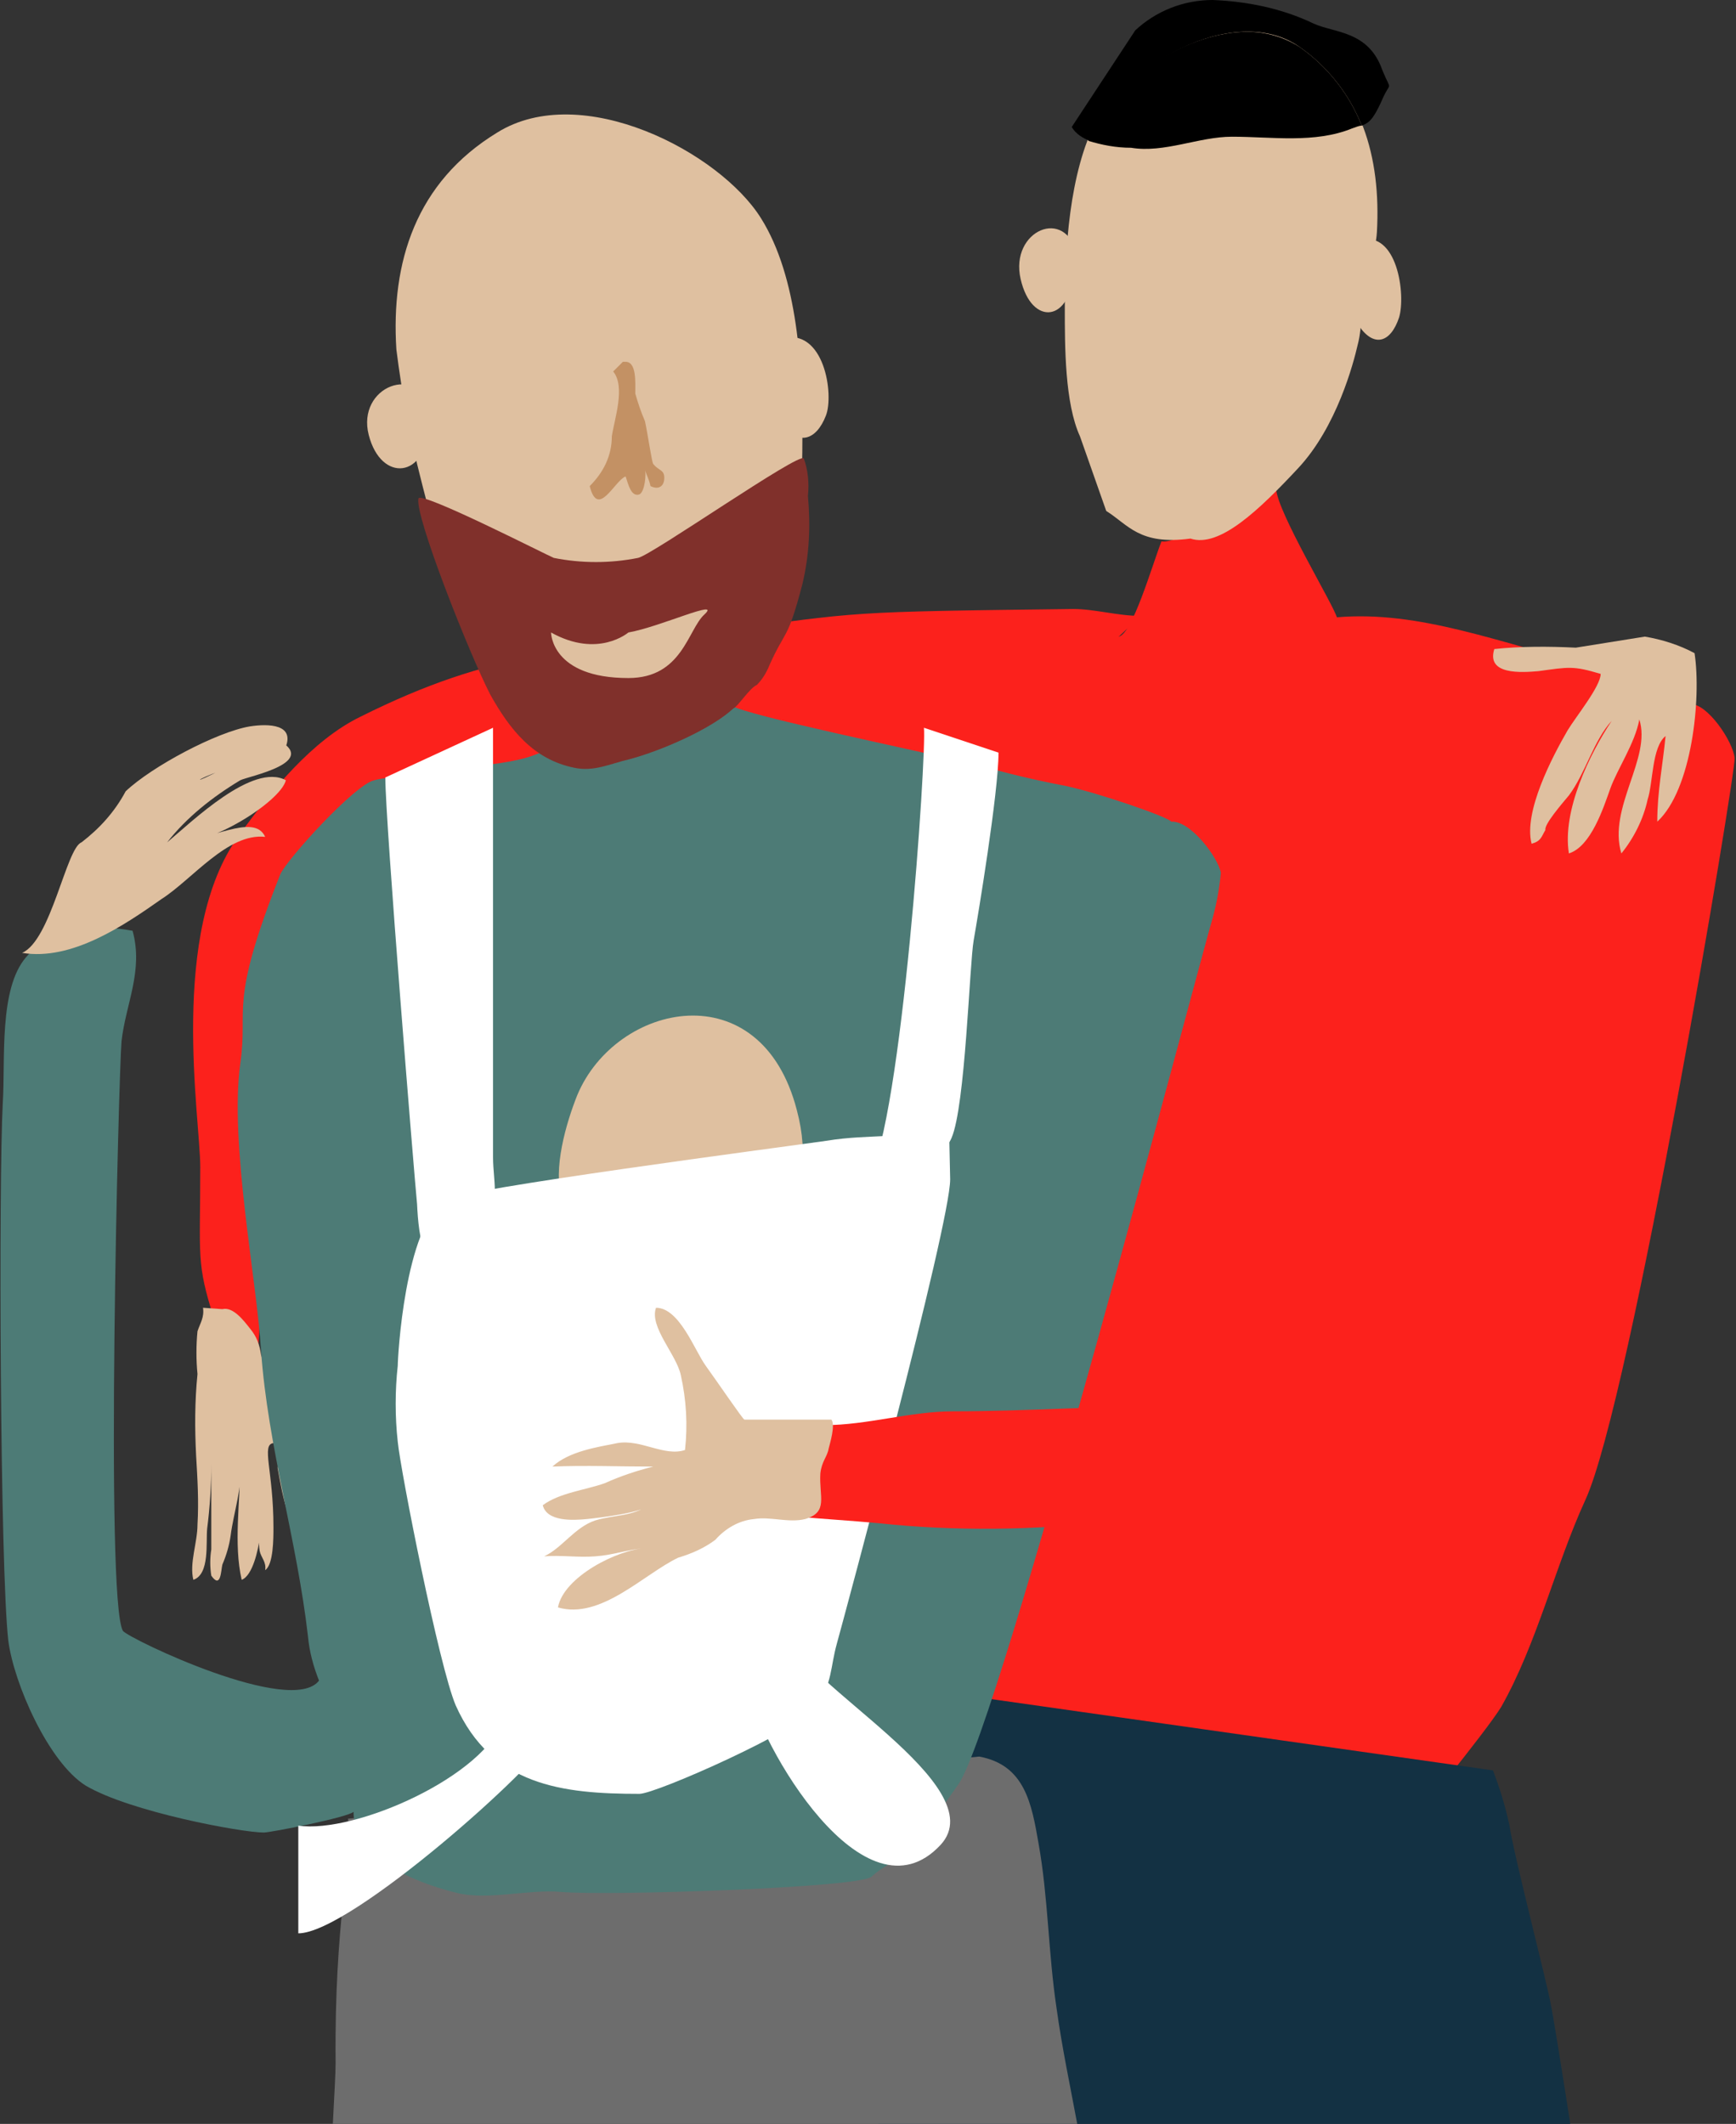
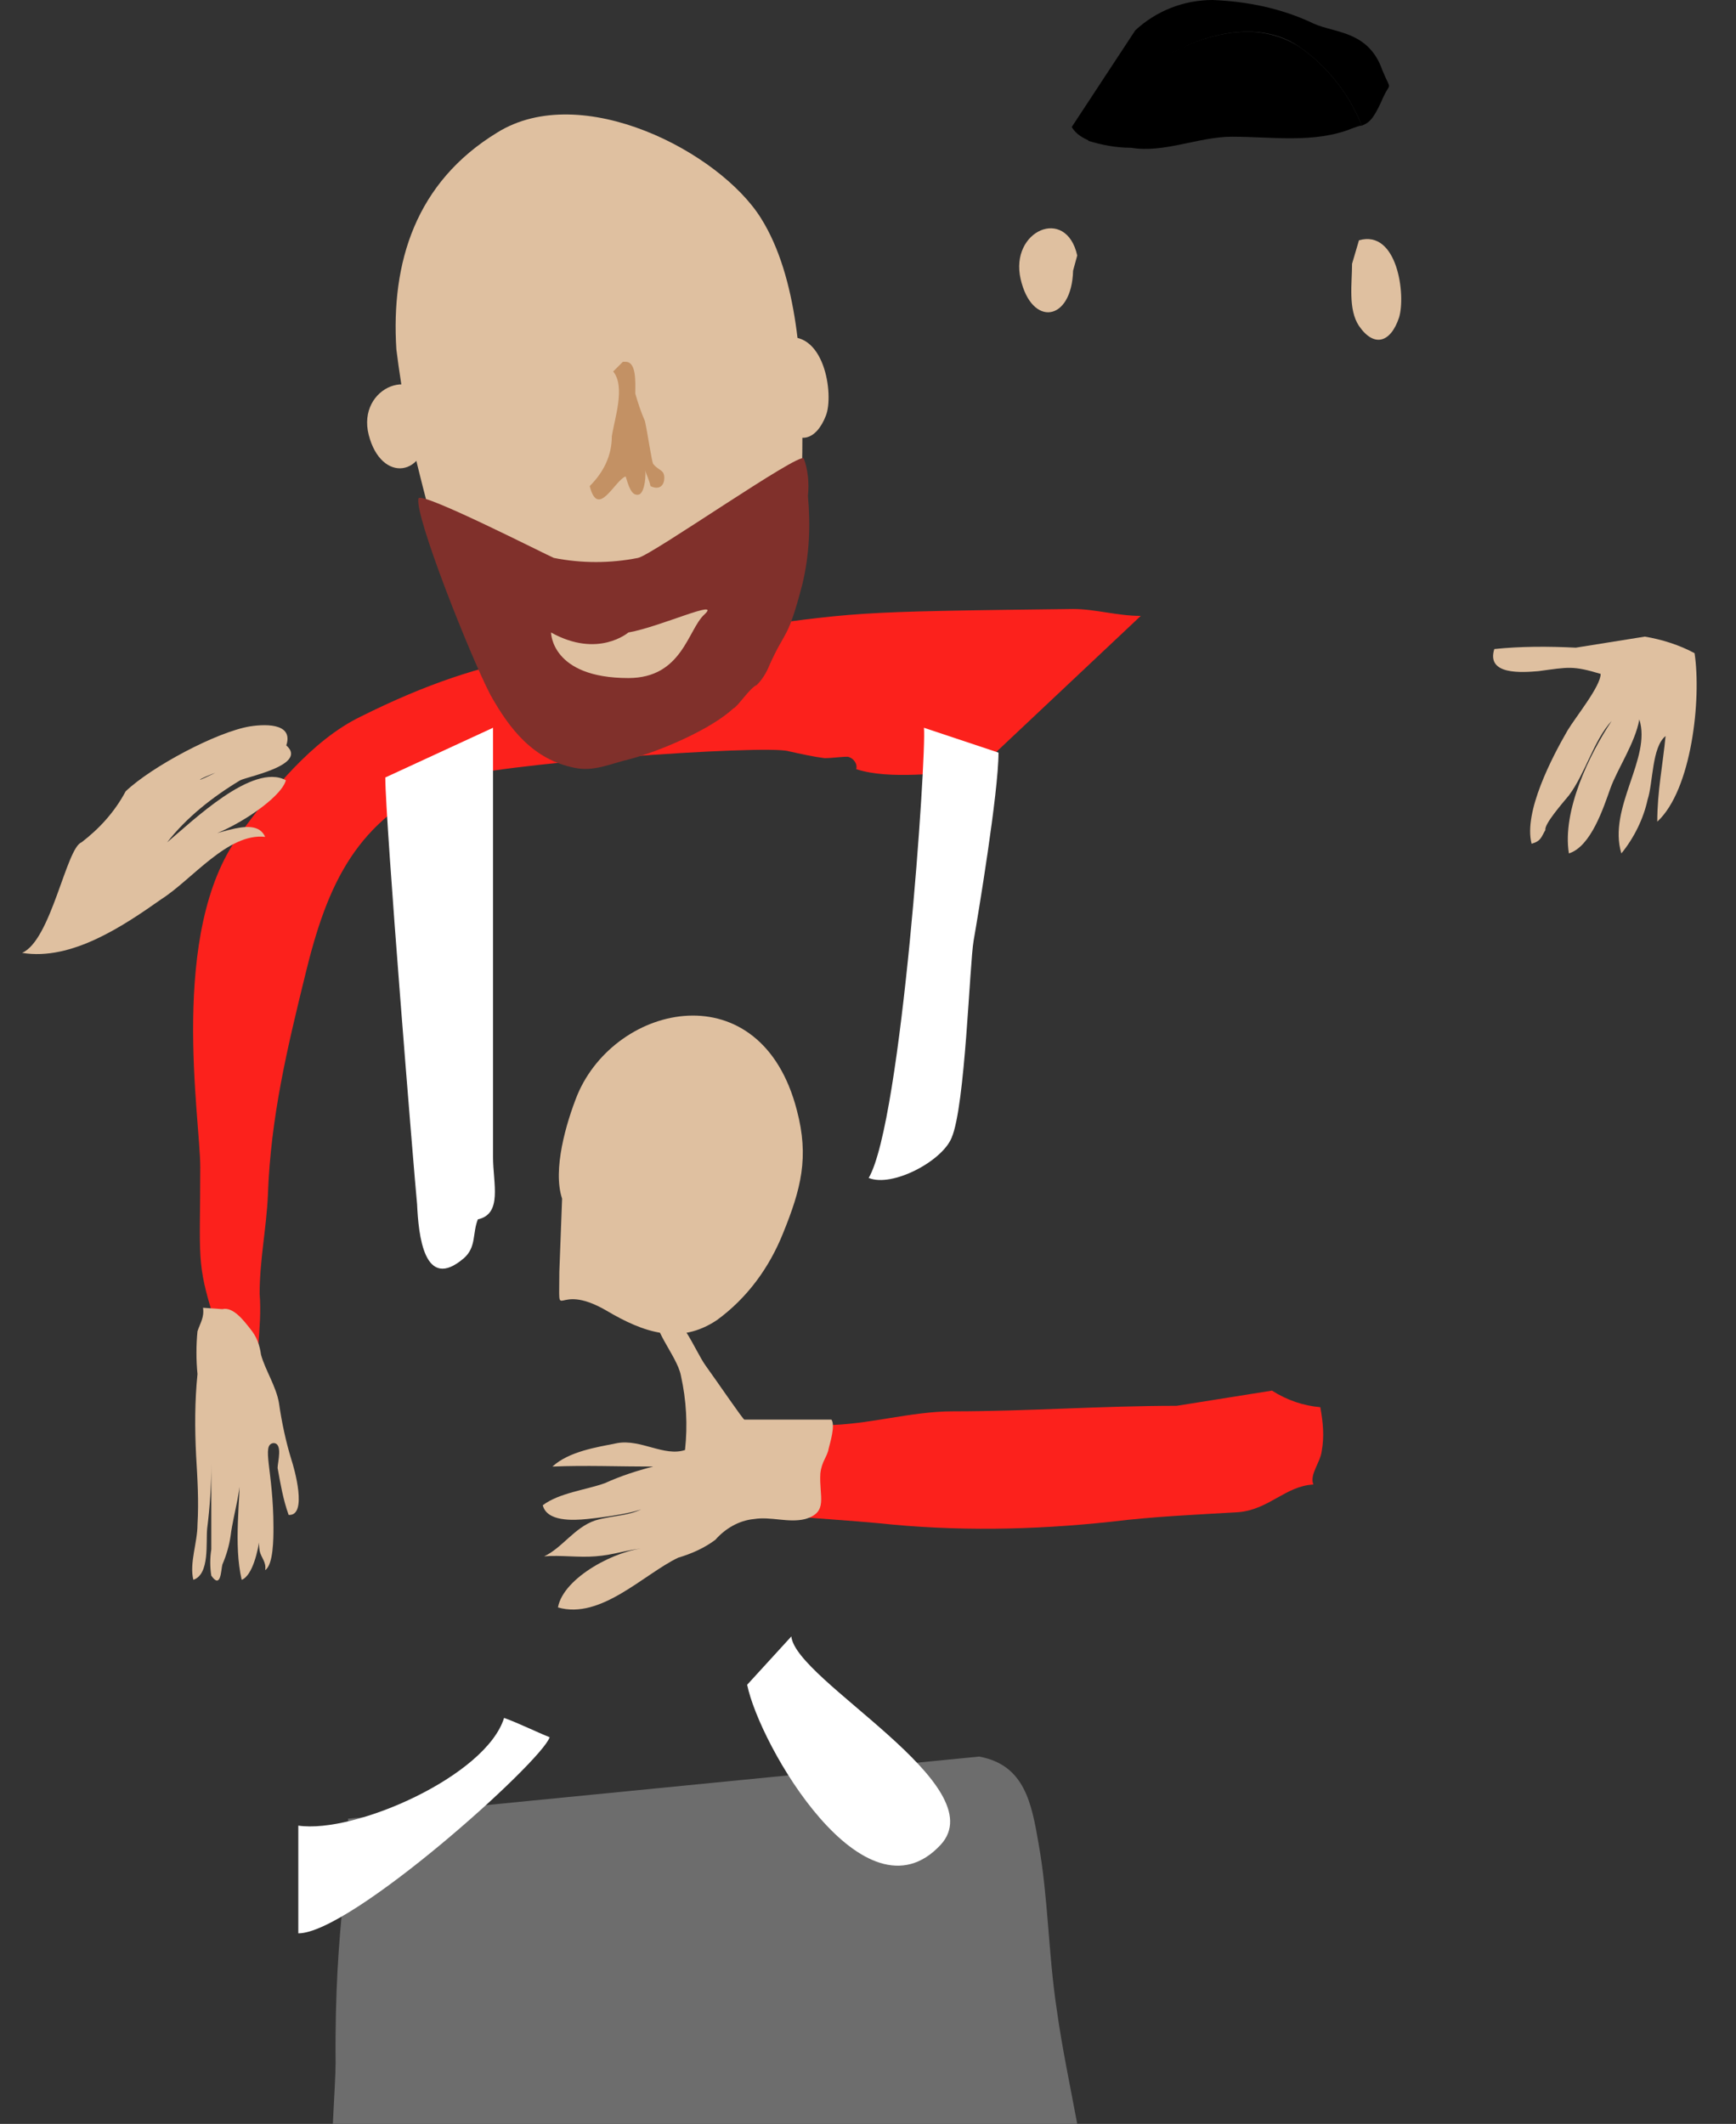
<svg xmlns="http://www.w3.org/2000/svg" version="1.1" id="Ebene_1" x="0px" y="0px" viewBox="0 0 125.7 153.8" style="enable-background:new 0 0 125.7 153.8;" xml:space="preserve">
  <rect x="0" y="0" width="125.7" height="153.8" fill="#333333" stroke="none" />
  <style type="text/css">
	.st0{fill:#FC211C;}
	.st1{fill:#80302B;}
	.st2{fill:#DFC0A0;}
	.st3{fill:#133143;}
	.st4{fill:#6D6D6D;}
	.st5{fill:#4D7B76;}
	.st6{fill:#FFFFFF;}
	.st7{fill:#C39164;}
</style>
  <title>paar-maenner</title>
  <g>
    <g id="Ebene_1-2">
      <path class="st0" d="M82.6,44.6c-1.7,0-3.3-0.5-4.9-0.5c-16.5,0.2-15.4,0.2-25.6,1.6c-10.9,1.5-16.2,1.3-26,6.2    c-3.5,1.7-6.5,5.4-8.8,8.6c-5.1,7-2.8,20.5-2.8,24c0,6.6-0.3,6.9,1,11c0.4,1.4,1.7,2.5,3.2,2c0.1-1.3,0.2-2.6,0.1-3.8    c0-2.5,0.5-4.8,0.6-7.2c0.2-5.6,1.4-10.6,2.7-15.9c1.6-6.6,3.7-11.3,10.3-14.1c2.9-1.2,23.1-2.6,24.7-2.1c0.9,0.2,1.8,0.4,2.6,0.5    c0.6,0,1.1-0.1,1.7-0.1c0.4,0.1,0.7,0.5,0.6,0.9c0,0,0,0,0,0c2.5,0.8,6,0.2,8.7,0.2h-0.1" />
      <path class="st1" d="M68.9,48.2L68.9,48.2z" />
-       <path class="st0" d="M84.1,39.2c1.1,0.2,4.3-2,5.3-2.2c1.4-0.2,1.8-0.9,3-1.6c0.1,1.7,4.1,8.3,4.4,9.3c6-0.5,11.6,1.8,18.8,3.6    c2.1,0.5,4.6,1.7,6.6,1.8c0.1,0.3,0.1,0.6,0.2,0.9c1.2-0.1,3.1,2.7,3.2,3.9c0.1,1-7.5,46.5-10.8,53.7c-2.2,4.8-3.5,10.4-6.1,15    c-1.1,1.8-6.9,8.9-7.7,9.8c-2.5,2.7-22.6-1.1-24.6-1.6c-1.9-0.5-3.7-1.4-5.3-2.6c-1.6-1.5-8.7-48.8-8.8-54.1    c0-1.9,1.9-17.6,2.8-20.1c0.3-1.1,0.8-2.2,1.4-3.2c0.5-0.7-0.1-0.8,0.7-1.4s1.4-0.5,2.1-0.9s0.6-1.3,1.9-1.7    c1-0.3,2.3-0.3,3.4-0.5c2.1-0.5,4.3-0.6,6.4-1.2C82,45.9,83.4,41,84.1,39.2" />
-       <path class="st2" d="M78.2,31.6c-1.1-2.4-1.1-6.5-1.1-9.3c0-4.1,0.3-9.8,2.3-13.6c2.3-4.2,10-8.6,14.7-5.4    c4.5,3.1,5.9,8.1,5.6,13.5c-0.1,1.5-0.6,2.2-0.9,3.7s-0.1,3-0.5,4.5c-0.3,1.3-1.5,5.9-4.3,8.9s-5.7,5.8-7.8,5.1    c-3.7,0.5-4.5-1-6.1-2L78.2,31.6" />
      <path class="st2" d="M78,18.5c-0.8-3.6-4.9-1.8-4.1,1.7s3.7,3.1,3.8-0.6" />
      <path class="st2" d="M97.9,19.1c0,1.4-0.3,3.3,0.5,4.5c1.1,1.6,2.3,1.2,2.9-0.6c0.5-1.6-0.1-6.4-2.9-5.6" />
      <path class="st1" d="M27.2,56.8L27.2,56.8z" />
      <path d="M87.8,0c-2.1,0-4.1,0.8-5.6,2.2l-4.6,7c0.3,0.5,0.8,0.8,1.3,1C81,4.7,89.4,0.1,94.1,3.4c2,1.4,3.6,3.4,4.5,5.7    c0.5-0.2,0.8-0.4,1.4-1.7c0.7-1.7,0.8-0.6,0.1-2.3c-1-2.9-3.5-2.7-5-3.4C92.8,0.6,90.3,0.1,87.8,0" />
      <path d="M90.3,2.3c-4.1,0-9.7,3.2-11.5,7.9c1,0.3,2,0.5,3.1,0.5c2.4,0.4,4.9-0.8,7.3-0.8c2.9,0,6,0.5,8.7-0.6    c0.3-0.1,0.5-0.2,0.7-0.2c-0.9-2.3-2.5-4.3-4.5-5.7C93,2.7,91.7,2.3,90.3,2.3" />
      <path class="st2" d="M114.1,46.9c-2-0.1-4-0.1-5.9,0.1c-0.6,1.9,2,1.7,3.2,1.6c2.2-0.3,2.5-0.4,4.5,0.2c0,0.9-1.8,3.1-2.4,4.1    c-1.1,1.9-3.2,5.9-2.6,8.2c0.7-0.2,0.7-0.5,1-1c-0.1-0.4,1.2-1.9,1.7-2.5c1.2-1.6,1.8-4,3.1-5.4c-1.6,2.4-3.6,6.5-3.1,9.6    c1.6-0.5,2.5-3.3,3-4.7s1.8-3.3,2.1-5c0.9,2.8-2.3,6.4-1.3,9.7c0.9-1.1,1.6-2.5,1.9-3.9c0.4-1.2,0.3-3.8,1.3-4.6    c-0.2,2.1-0.6,4-0.6,6.2c2.5-2.3,3.2-8.9,2.7-12.2c-1.1-0.6-2.4-1-3.6-1.2" />
      <path class="st2" d="M14.7,94.7c0.1,0.7-0.2,1.1-0.4,1.7c-0.1,1-0.1,2.1,0,3.1c-0.2,2-0.2,3.9-0.1,5.9c0.1,1.7,0.2,3.3,0.1,5    c0,1.3-0.6,2.8-0.3,4c1.2-0.4,0.9-2.7,1-3.7c0.2-1.6,0.3-3.1,0.3-4.7v6.2c-0.1,0.6-0.1,1.3,0,1.9c0.7,1,0.7-0.4,0.8-0.8    c0.3-0.7,0.5-1.4,0.6-2.1c0.2-1.6,0.9-3.7,0.7-5.2c0,2.7-0.5,5.8,0.1,8.4c0.8-0.3,1.2-2.2,1.3-3c0.1-1.6,0.1-3.2,0-4.9    c0,5.7-0.1,5,0,5.8c0.1,0.5,0.5,0.8,0.4,1.4c0.6-0.4,0.6-2.3,0.6-3.1c0-4.1-0.9-6,0-6.1c0.7,0,0.3,1.4,0.3,1.8    c0.2,1.1,0.4,2.3,0.8,3.4c1.4,0.1,0.4-3.4,0.2-4c-0.4-1.3-0.7-2.7-0.9-4.1c-0.2-1.2-1-2.4-1.3-3.5c-0.1-0.7-0.3-1.3-0.8-1.9    c-0.4-0.5-1.2-1.6-2-1.4" />
-       <path class="st3" d="M113.7,153.8c-0.7-4.5-1.3-8.2-1.4-8.6c-0.2-1.3-2.7-10.9-3-13c-0.3-1.4-0.7-2.7-1.2-4l-38.7-5.5    c0.2,2.3-0.6,4.4-1.2,6.5c-1,3.3-1.7,6.7-2.5,10c-0.5,1.9-1.3,7.4-2.1,14.6H113.7z" />
      <path class="st4" d="M24.1,153.8H78c-0.5-2.7-1.1-5.5-1.5-8.4c-0.6-4-0.6-8-1.3-11.9c-0.5-2.9-1-5.7-4.3-6.3l-45.7,4.5    c0.3,3.1-1,7.3-0.9,17.7C24.3,150.2,24.2,151.8,24.1,153.8z" />
-       <path class="st5" d="M88.4,63.2c-0.2-1.1-2.2-3.8-3.6-3.7c-0.1-0.3-5.3-2.1-7.7-2.6c-2.1-0.4-4.2-0.9-6.3-1.5    C66.2,54.3,54,51.8,53,51.1c-1.2-0.9-2-4.9-2.1-6.6c-1.3,0.8-1.7,1.3-3.4,1.6c-1.9,0.3-3.8,0.5-5.7,0.5l0.9,0.5    c-0.7,1.7,0.2,6-1.8,6.7c-1,0.3-1.8,0.8-2.9,1.1c-2.3,0.6-4.8,0.6-7.1,1.1c-1.2,0.3-2.7,0.2-3.8,0.5c-1.4,0.3-6.3,5.7-6.8,6.8    c-3.8,9.6-2.3,9.6-2.9,13.7c-0.8,5.8,1.2,15.7,1.5,20.8c0.5,7,2.6,13.7,3.4,20.7c0.1,1.1,0.4,2.2,0.8,3.2c-2,2.6-13.7-3-14.2-3.6    c-1.3-2.2-0.3-40.5-0.1-42.7c0.3-2.7,1.6-5.1,0.8-8c-2.7-0.5-5.8-0.3-7.7,1.9c-2,2.3-1.5,7.4-1.7,10.6c-0.3,5.7-0.2,33.6,0.4,38.9    c0.4,3.1,2.9,8.8,5.6,10.5c3.2,1.9,11.3,3.4,12.9,3.4c0.5,0,6.1-1.1,6.5-1.5c0,1.3,0.6,2.6,1.7,3.4c1.8,1.2,3.8,2,5.9,2.5    c2.2,0.5,5.1-0.3,7.4-0.1c3.4,0.3,21.6-0.3,22.5-1.1c1.4-1.3,2-0.5,6.3-6.7c3-4.3,17.6-60.1,18.4-62.7    C88.1,65.4,88.3,64.3,88.4,63.2" />
      <path class="st2" d="M1.6,69c2.1-0.9,3.2-7.6,4.3-8c1.3-1,2.4-2.2,3.2-3.7c1.9-1.8,6.6-4.3,9-4.7c1.3-0.2,3.4-0.2,2.5,1.7    c-0.5,1-3.1,1.1-3.9,1.3c-2.1,0.6-3,1.3-1.4,0.5c1.4-0.7,3.7-1.5,4.7-2.6c3.3,1.7-2,2.7-2.6,3c-2,1.2-3.9,2.7-5.3,4.5    c1.8-1.5,6.2-5.8,8.6-4.5c-0.4,1.6-5.8,4.9-7.6,4.3c1.9,0.2,5.3-2,6.1-0.2c-2.7-0.3-5.3,3.1-7.5,4.5C9,67,5.2,69.6,1.6,69" />
      <path class="st6" d="M27.9,56.3c0,3.2,2.1,28.9,2.3,30.9c0.1,2.2,0.5,6.4,3.4,3.9c0.9-0.8,0.6-1.8,1-2.8c1.8-0.4,1.1-2.6,1.1-4.5    V52.7" />
      <path class="st6" d="M66.9,52.7c0.2,1.9-1.6,28.5-4,32.6c1.7,0.7,5.3-1.2,6-2.9c1-2.3,1.3-12.6,1.6-14.3s1.8-10.7,1.8-13.6" />
      <path class="st6" d="M21.6,132.2c4.1,0.6,13.6-3.6,14.9-7.8c1.1,0.4,2.3,1,3.3,1.4c-0.6,1.8-14.4,14.2-18.2,14.2" />
      <path class="st6" d="M54.1,122c0.9,4.4,8.5,17.5,14,11.6c4-4.3-10.5-11.9-10.8-15.1" />
      <path class="st2" d="M40.7,86.8c-0.7-2.1,0.3-5.5,1.1-7.5c2.8-6.7,13.3-9,15.9,1.1c0.9,3.4,0.3,5.7-1,8.9c-1,2.5-2.6,4.7-4.8,6.3    c-2.7,1.8-5.3,0.9-8-0.7c-3.8-2.2-3.4,1.2-3.4-2.8" />
-       <path class="st6" d="M68.8,85.4c0,3.3-7.7,31.8-8.2,33.6s-0.3,2.8-1.5,4.6c-1,1.6-11.6,6.3-12.8,6.3c-5.6,0-10.7-0.6-13.3-6.4    c-1.2-2.8-4-17-4.2-19.1c-0.2-1.8-0.2-3.7,0-5.5c0-0.6,0.5-10,3.4-12c1.2-0.8,24.2-3.8,27.7-4.3c3-0.5,6-0.1,8.8-1v-0.8" />
      <path class="st2" d="M56.6,42.2c1.4-2.8,1.5-7.6,1.5-10.7c0-4.8-0.3-11.4-3-15.7c-3-4.8-13-10-19.1-6.2c-5.9,3.6-7.7,9.4-7.3,15.7    c0.4,3.2,1,6.4,1.8,9.5c0.4,1.5,4.8,21.4,16.4,16.5c1.8-1.9,4.2-2.5,6.4-3.8L56.6,42.2" />
      <path class="st2" d="M31.3,29.8c-1-3.6-5.5-1.8-4.6,1.7s4.2,3.1,4.3-0.6" />
      <path class="st2" d="M56,26.2c0,1.4-0.3,3.3,0.6,4.5c1.2,1.6,2.5,1.2,3.2-0.6c0.6-1.5-0.1-6.4-3.2-5.6" />
      <path class="st1" d="M51,44.5c-1.2,1.1-1.6,4.6-5.5,4.6c-5.6,0-5.6-3.3-5.6-3.3c3.4,1.9,5.6,0,5.6,0C47.8,45.4,52.3,43.3,51,44.5     M58.5,35.9c0.1-0.9,0-1.9-0.3-2.7c-0.3-0.5-11,7-12,7.2c-2,0.4-4.1,0.4-6.1,0c-0.5-0.2-9.7-4.9-9.8-4.3    C30,37.3,34,47.4,35.5,50.3c1.4,2.5,3.1,4.7,6.1,5.3c1.4,0.3,2.6-0.3,3.9-0.6c2.3-0.6,6-2.2,7.6-3.7c0.3-0.1,1.2-1.5,1.7-1.7    c0.4-0.4,0.7-0.9,0.9-1.4c1.2-2.7,1.3-1.7,2.4-5.9C58.6,40.2,58.7,38.1,58.5,35.9" />
      <path class="st7" d="M45.3,26.2h-0.2l-0.7,0.7c0.9,1.1,0.1,3.4-0.1,4.7c0,1.4-0.6,2.6-1.6,3.6c0.6,2.4,1.8-0.4,2.6-0.7    c0.2,0.6,0.4,1.5,1,1.3c0.4-0.2,0.5-1.5,0.4-1.8c0.1,0.4,0.3,0.7,0.4,1.2c0.6,0.3,1,0,1-0.6s-0.4-0.5-0.8-1    c-0.1-0.1-0.4-2.2-0.6-3.1c-0.3-0.7-0.5-1.3-0.7-2C46,27.7,46.1,26.2,45.3,26.2" />
      <path class="st0" d="M85.2,101.8c-5.4,0-10.8,0.4-16.2,0.4c-3.1,0-6.2,1-9.3,1c-1.4,0.2-2.9,0.5-4.2,0.8c-0.8,2.3,0.7,3.5-1.2,5.7    c1,0.2,2.1,0,3.2,0.1c2,0.2,4,0.3,6.1,0.5c5.6,0.6,11.2,0.5,16.8-0.1c3.3-0.4,6-0.5,9.3-0.7c2.2-0.2,3.4-1.9,5.4-2    c-0.3-0.7,0.5-1.6,0.6-2.4c0.2-1.1,0.1-2.1-0.1-3.2c-1.2-0.1-2.4-0.5-3.5-1.2" />
      <path class="st2" d="M53.9,102.8c-0.1,0-2-2.8-2.8-3.9s-1.9-4.2-3.6-4.2c-0.5,1.4,1.5,3.4,1.8,4.9c0.4,1.8,0.5,3.6,0.3,5.4    c-1.5,0.5-3.2-0.8-4.9-0.5c-1.5,0.3-3.5,0.6-4.7,1.7c2.4-0.1,4.8,0,7.3,0c-1.2,0.3-2.4,0.7-3.5,1.2c-1.4,0.5-3.3,0.7-4.5,1.6    c0.3,1.2,2.2,1.1,3.2,1s4.2-0.5,4.4-1c-1,0.8-2.5,0.7-3.8,1.1c-1.5,0.5-2.4,2-3.7,2.6c1.2-0.1,2.5,0.1,3.7,0    c1.4-0.1,2.3-0.5,3.7-0.6c-2.1,0.1-6,2.1-6.4,4.3c3.1,0.9,6.2-2.4,8.7-3.6c1-0.3,1.9-0.7,2.7-1.3c0.7-0.8,1.7-1.4,2.8-1.5    c1.2-0.2,2.5,0.3,3.7,0c1.7-0.5,1-1.6,1.1-3.3c0.1-0.9,0.5-1.2,0.6-1.8c0.1-0.4,0.5-1.7,0.2-2.1" />
    </g>
  </g>
</svg>